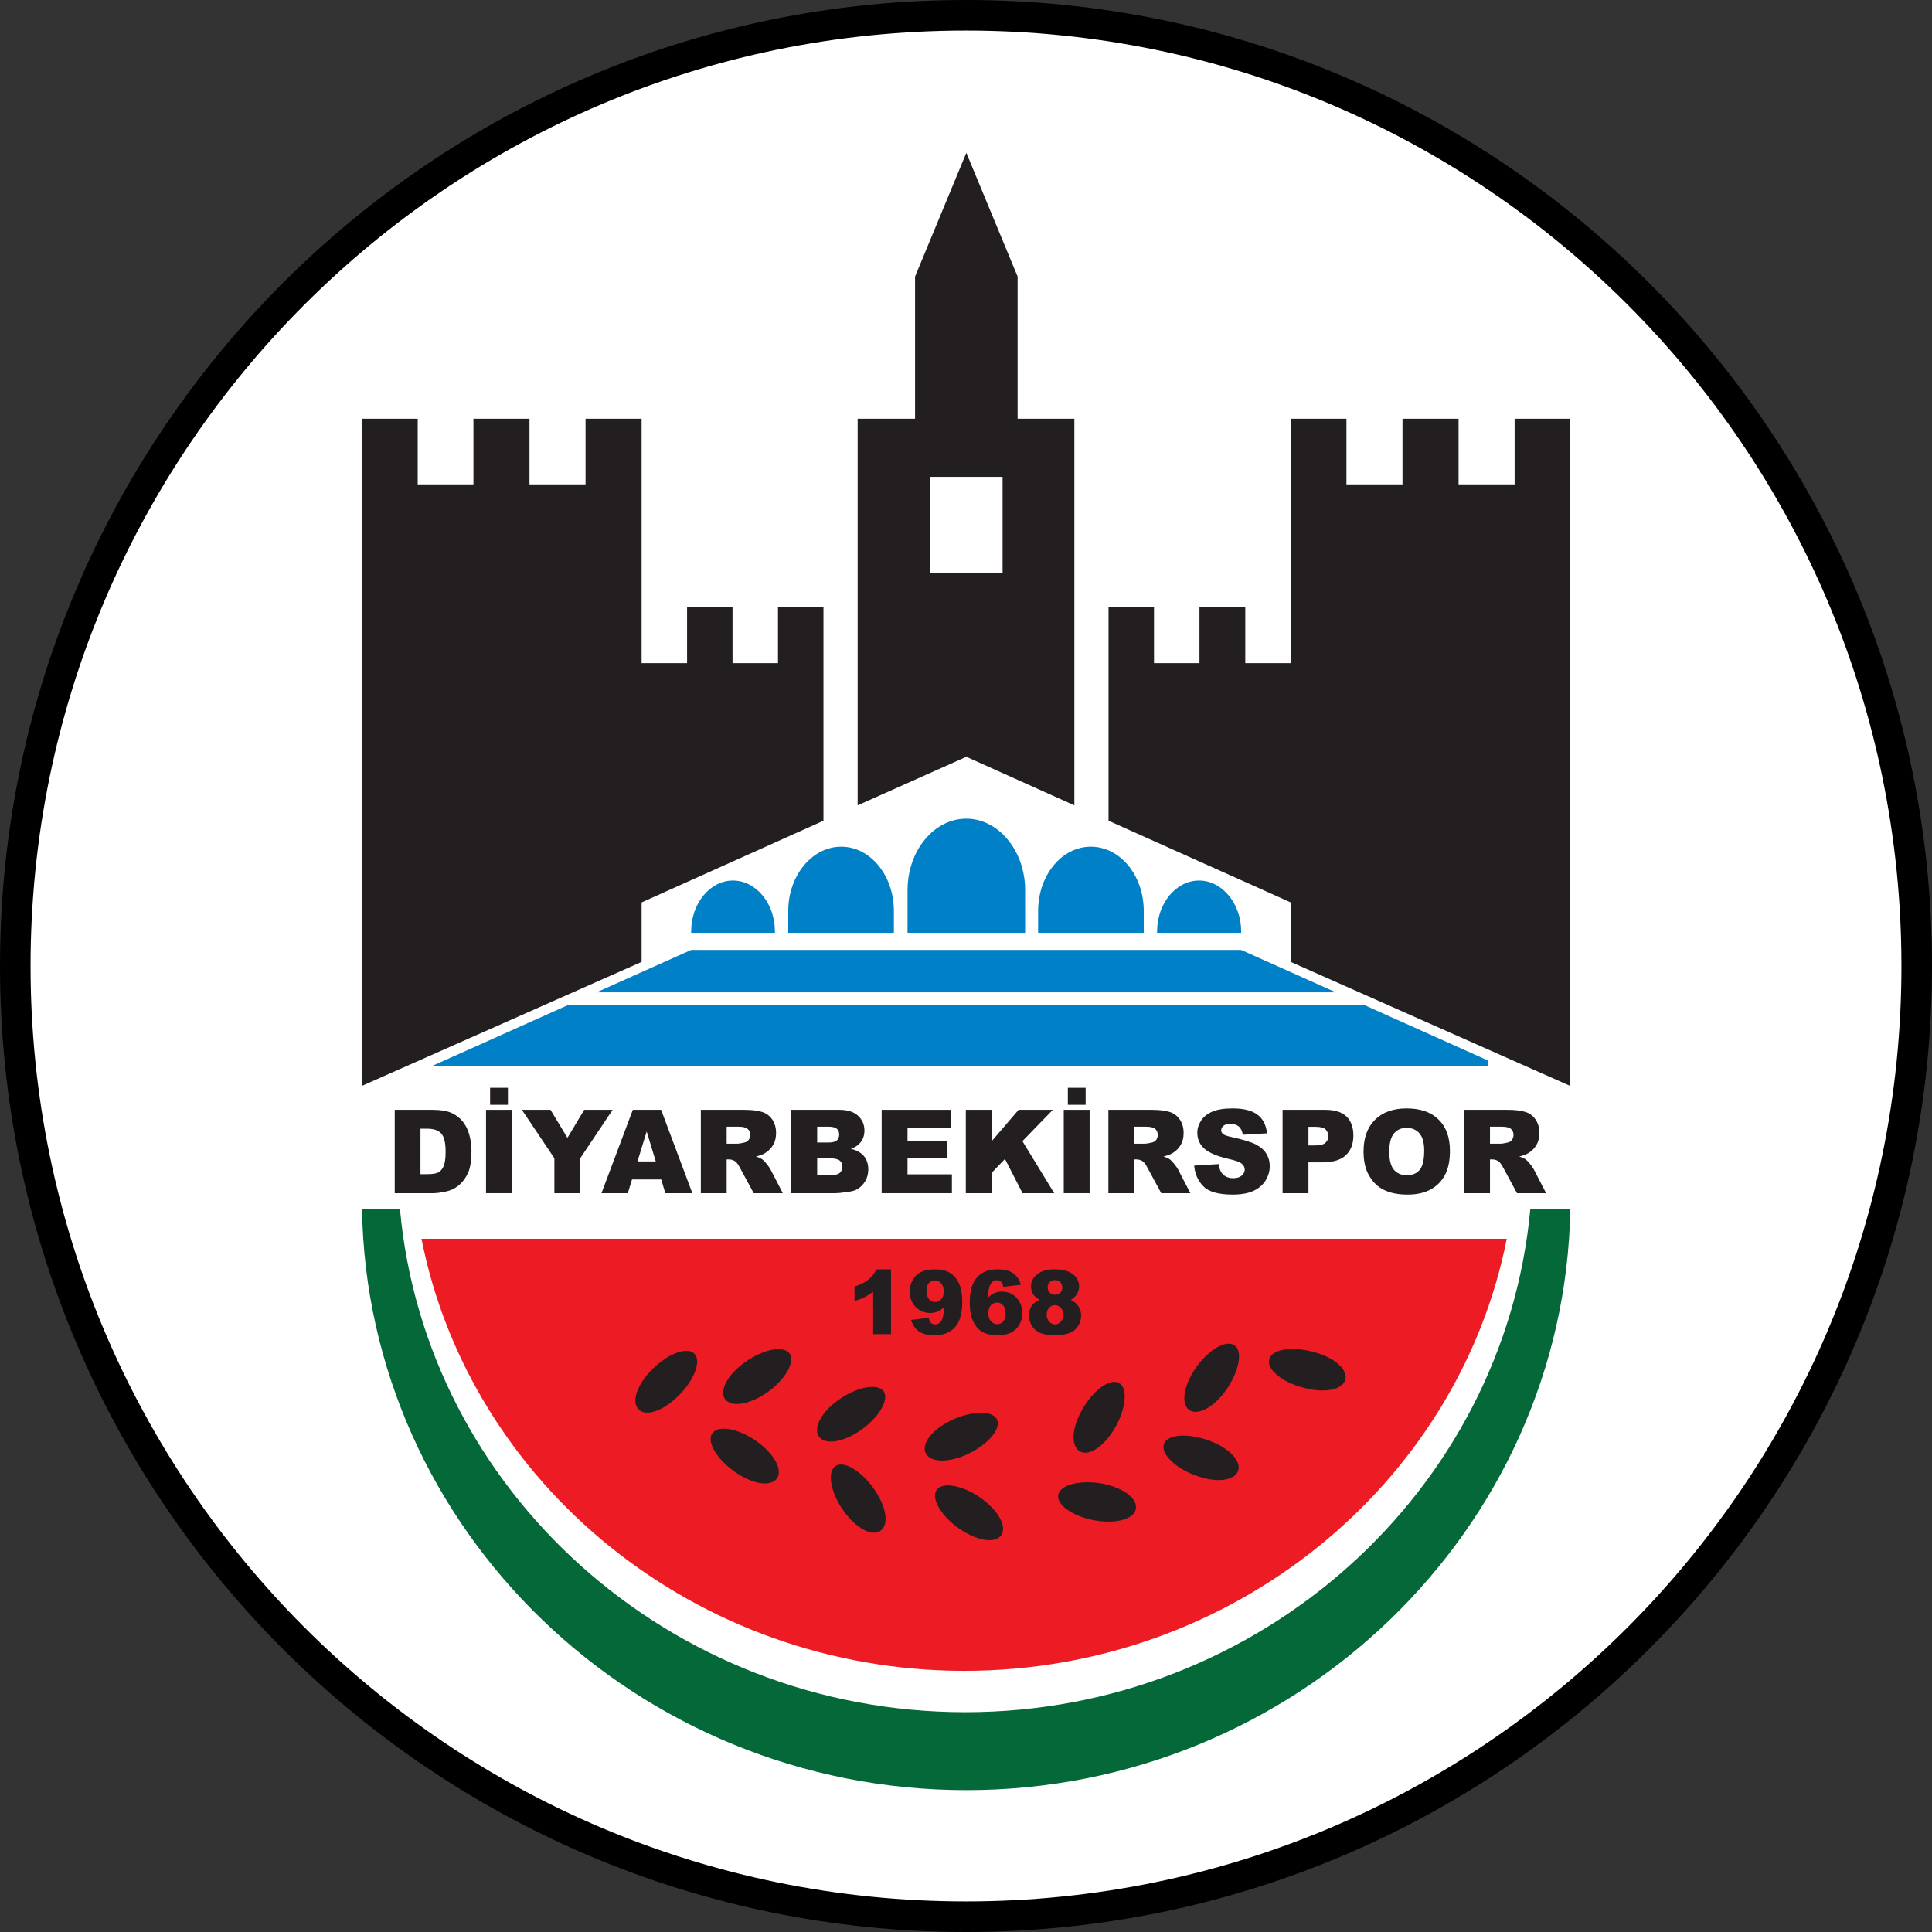
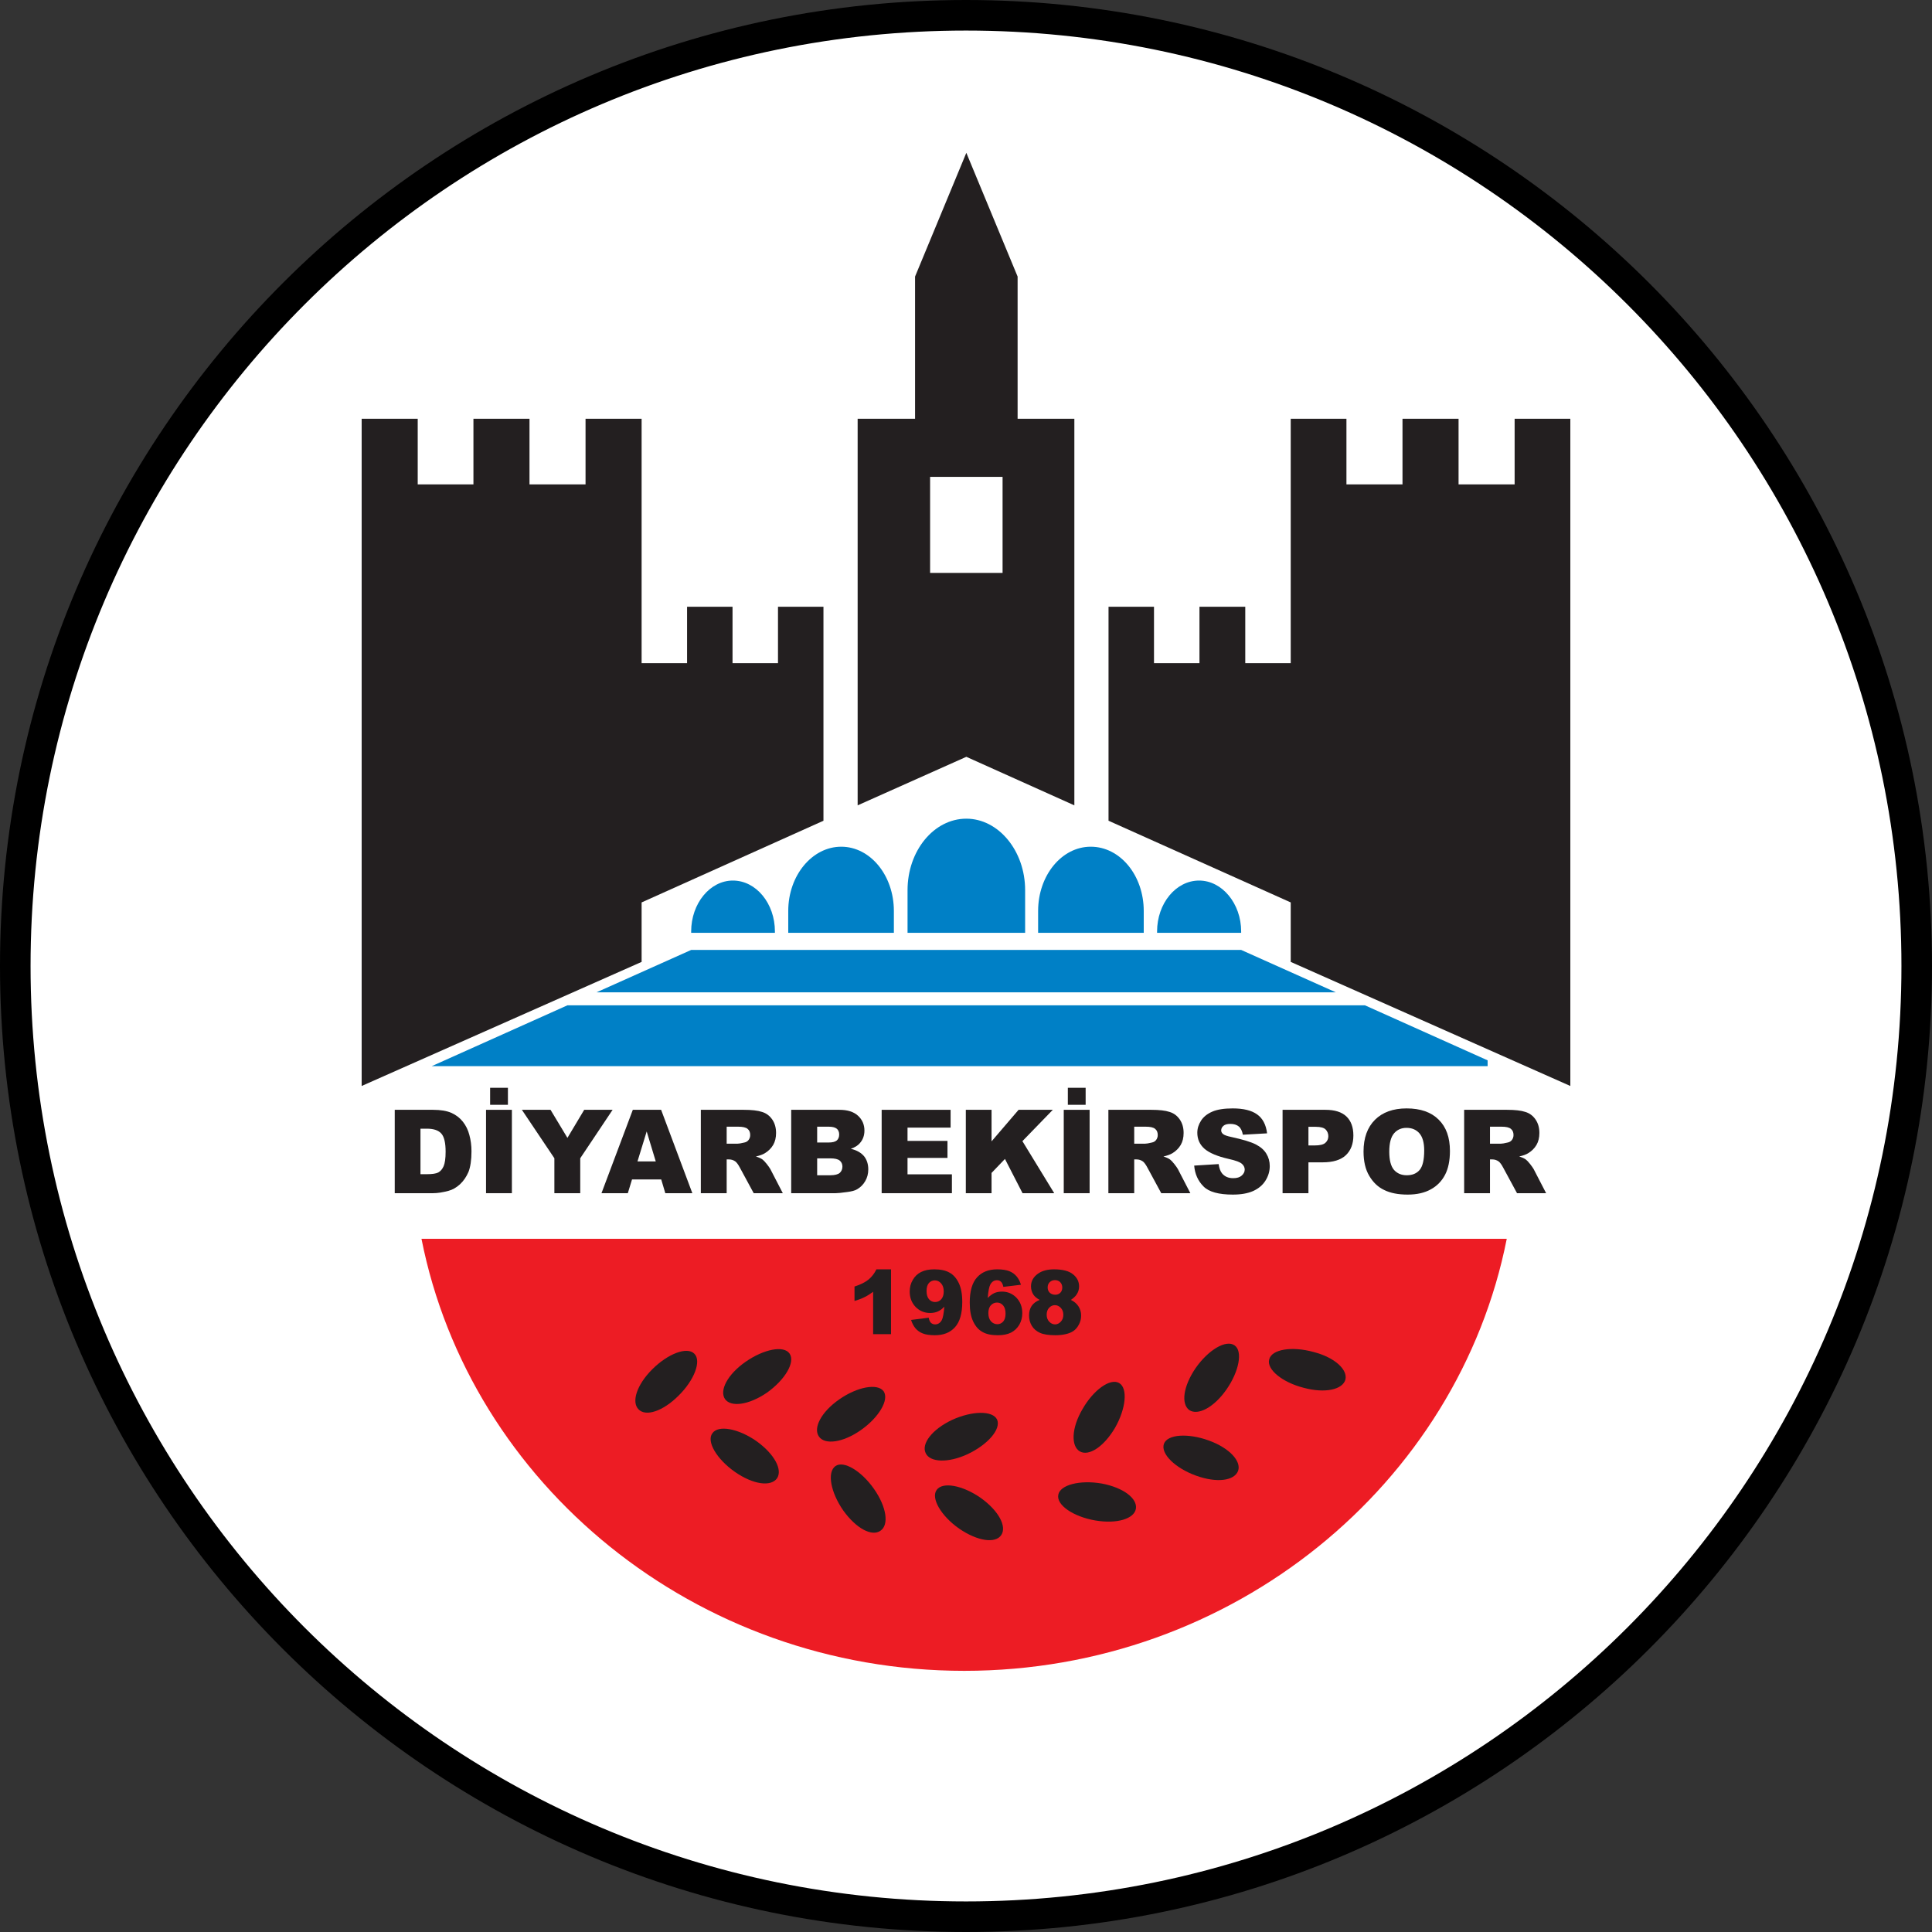
<svg xmlns="http://www.w3.org/2000/svg" xmlns:xlink="http://www.w3.org/1999/xlink" width="1138pt" height="1138pt" viewBox="0 0 1138 1138" version="1.1">
  <rect x="0" y="0" width="1138" height="1138" fill="#333333" stroke="none" />
  <defs>
    <g>
      <symbol overflow="visible" id="glyph0-0">
        <path style="stroke:none;" d="M 34.297 0 L 34.297 -42.875 L 0 -42.875 L 0 0 Z M 1.094 -41.781 L 33.203 -41.781 L 33.203 -1.094 L 1.094 -1.094 Z M 1.094 -41.781 " />
      </symbol>
      <symbol overflow="visible" id="glyph0-1">
        <path style="stroke:none;" d="M 5.219 0 L 27.781 0 C 30.453 0 33.469 -0.484 36.828 -1.375 C 39.234 -1.984 41.5 -3.297 43.625 -5.219 C 45.75 -7.203 47.391 -9.609 48.641 -12.484 C 49.797 -15.438 50.422 -19.484 50.422 -24.688 C 50.422 -28.062 50 -31.281 49.188 -34.234 C 48.422 -37.25 47.125 -39.859 45.344 -42.109 C 43.562 -44.375 41.297 -46.094 38.547 -47.328 C 35.812 -48.5 32.234 -49.109 27.781 -49.109 L 5.219 -49.109 Z M 24.141 -38 C 28.125 -38 30.938 -37.047 32.656 -35.125 C 34.359 -33.203 35.188 -29.625 35.188 -24.422 C 35.188 -20.516 34.781 -17.703 34.016 -15.906 C 33.266 -14.203 32.234 -12.969 30.859 -12.203 C 29.562 -11.531 27.297 -11.188 24.078 -11.188 L 20.375 -11.188 L 20.375 -38 Z M 24.141 -38 " />
      </symbol>
      <symbol overflow="visible" id="glyph0-2">
        <path style="stroke:none;" d="M 5.625 0 L 20.859 0 L 20.859 -49.109 L 5.625 -49.109 Z M 8.031 -52.062 L 18.516 -52.062 L 18.516 -62.078 L 8.031 -62.078 Z M 8.031 -52.062 " />
      </symbol>
      <symbol overflow="visible" id="glyph0-3">
        <path style="stroke:none;" d="M 19.203 -20.578 L 19.203 0 L 34.438 0 L 34.438 -20.578 L 53.5 -49.109 L 36.766 -49.109 L 26.891 -32.578 L 16.938 -49.109 L 0.062 -49.109 Z M 19.203 -20.578 " />
      </symbol>
      <symbol overflow="visible" id="glyph0-4">
        <path style="stroke:none;" d="M 37.656 0 L 53.578 0 L 35.188 -49.109 L 18.516 -49.109 L 0.062 0 L 15.578 0 L 18.047 -8.094 L 35.25 -8.094 Z M 21.266 -18.719 L 26.688 -36.359 L 32.031 -18.719 Z M 21.266 -18.719 " />
      </symbol>
      <symbol overflow="visible" id="glyph0-5">
        <path style="stroke:none;" d="M 20.438 0 L 20.438 -19.891 L 21.812 -19.891 C 23.188 -19.891 24.422 -19.484 25.516 -18.719 C 26.266 -18.172 27.234 -16.938 28.266 -14.953 L 36.359 0 L 53.5 0 L 46.156 -14.203 C 45.75 -14.891 45.062 -15.906 44.031 -17.219 C 42.938 -18.594 42.109 -19.406 41.562 -19.828 C 40.75 -20.438 39.438 -21.062 37.656 -21.609 C 39.922 -22.156 41.703 -22.766 43.016 -23.594 C 45 -24.828 46.641 -26.406 47.812 -28.391 C 48.969 -30.391 49.531 -32.719 49.531 -35.469 C 49.531 -38.625 48.766 -41.219 47.266 -43.422 C 45.75 -45.609 43.766 -47.125 41.219 -47.875 C 38.75 -48.703 35.188 -49.109 30.531 -49.109 L 5.219 -49.109 L 5.219 0 Z M 20.438 -39.172 L 27.094 -39.172 C 29.906 -39.172 31.766 -38.75 32.781 -37.859 C 33.812 -37.047 34.297 -35.812 34.297 -34.234 C 34.297 -33.125 33.953 -32.172 33.344 -31.344 C 32.719 -30.531 31.891 -30.047 30.859 -29.844 C 28.875 -29.359 27.578 -29.156 26.812 -29.156 L 20.438 -29.156 Z M 20.438 -39.172 " />
      </symbol>
      <symbol overflow="visible" id="glyph0-6">
        <path style="stroke:none;" d="M 5.078 0 L 31.281 0 C 32.375 0 34.641 -0.203 38.062 -0.688 C 40.672 -1.031 42.594 -1.516 43.828 -2.266 C 45.891 -3.422 47.531 -5.078 48.703 -7.141 C 49.875 -9.125 50.484 -11.453 50.484 -14 C 50.484 -17.078 49.656 -19.688 48.016 -21.75 C 46.297 -23.797 43.766 -25.312 40.203 -26.141 C 42.531 -26.953 44.312 -28.062 45.484 -29.422 C 47.328 -31.484 48.219 -33.953 48.219 -36.906 C 48.219 -40.328 46.984 -43.281 44.453 -45.609 C 41.906 -47.953 38.281 -49.109 33.469 -49.109 L 5.078 -49.109 Z M 20.375 -39.172 L 27.094 -39.172 C 29.422 -39.172 31 -38.75 31.969 -37.938 C 32.859 -37.172 33.344 -36.016 33.344 -34.578 C 33.344 -33.062 32.859 -31.891 31.969 -31.078 C 31 -30.25 29.359 -29.844 26.953 -29.844 L 20.375 -29.844 Z M 20.375 -20.516 L 28.062 -20.516 C 30.734 -20.516 32.578 -20.094 33.672 -19.203 C 34.703 -18.312 35.25 -17.141 35.25 -15.703 C 35.25 -14.125 34.703 -12.891 33.672 -11.938 C 32.578 -11.047 30.734 -10.562 28.125 -10.562 L 20.375 -10.562 Z M 20.375 -20.516 " />
      </symbol>
      <symbol overflow="visible" id="glyph0-7">
        <path style="stroke:none;" d="M 5 0 L 46.375 0 L 46.375 -11.109 L 20.234 -11.109 L 20.234 -20.781 L 43.766 -20.781 L 43.766 -30.797 L 20.234 -30.797 L 20.234 -38.625 L 45.609 -38.625 L 45.609 -49.109 L 5 -49.109 Z M 5 0 " />
      </symbol>
      <symbol overflow="visible" id="glyph0-8">
        <path style="stroke:none;" d="M 5.078 0 L 20.234 0 L 20.234 -11.938 L 28.125 -20.172 L 38.484 0 L 57.141 0 L 38.406 -30.656 L 56.312 -49.109 L 36.156 -49.109 L 20.234 -30.531 L 20.234 -49.109 L 5.078 -49.109 Z M 5.078 0 " />
      </symbol>
      <symbol overflow="visible" id="glyph0-9">
        <path style="stroke:none;" d="M 7.891 -3.984 C 11.047 -0.75 16.875 0.828 25.172 0.828 C 29.969 0.828 33.891 0.141 37.047 -1.234 C 40.125 -2.609 42.594 -4.594 44.312 -7.266 C 46.031 -9.953 46.922 -12.828 46.922 -15.984 C 46.922 -18.656 46.234 -21.125 44.922 -23.25 C 43.625 -25.453 41.562 -27.234 38.688 -28.734 C 35.812 -30.188 31.078 -31.625 24.484 -33.062 C 21.812 -33.609 20.094 -34.234 19.406 -34.844 C 18.656 -35.469 18.312 -36.219 18.312 -36.969 C 18.312 -38.062 18.797 -38.969 19.688 -39.719 C 20.578 -40.469 21.875 -40.812 23.672 -40.812 C 25.797 -40.812 27.438 -40.328 28.672 -39.297 C 29.906 -38.281 30.656 -36.625 31.078 -34.438 L 45.344 -35.25 C 44.719 -40.406 42.734 -44.109 39.438 -46.438 C 36.156 -48.766 31.422 -49.938 25.109 -49.938 C 20.031 -49.938 15.984 -49.312 13.031 -48.016 C 10.078 -46.719 7.891 -45 6.453 -42.734 C 5 -40.469 4.25 -38.141 4.25 -35.594 C 4.25 -31.766 5.688 -28.609 8.5 -26.141 C 11.391 -23.672 16.125 -21.672 22.766 -20.172 C 26.812 -19.281 29.422 -18.312 30.531 -17.281 C 31.625 -16.328 32.172 -15.156 32.172 -13.922 C 32.172 -12.547 31.547 -11.391 30.391 -10.359 C 29.219 -9.328 27.578 -8.844 25.375 -8.844 C 22.5 -8.844 20.297 -9.812 18.719 -11.797 C 17.766 -13.031 17.141 -14.812 16.812 -17.141 L 2.406 -16.25 C 2.812 -11.312 4.672 -7.203 7.891 -3.984 Z M 7.891 -3.984 " />
      </symbol>
      <symbol overflow="visible" id="glyph0-10">
        <path style="stroke:none;" d="M 4.938 0 L 20.172 0 L 20.172 -18.172 L 28.469 -18.172 C 34.641 -18.172 39.172 -19.547 42.188 -22.359 C 45.141 -25.172 46.641 -29.016 46.641 -34.016 C 46.641 -38.828 45.266 -42.594 42.531 -45.203 C 39.781 -47.812 35.672 -49.109 30.188 -49.109 L 4.938 -49.109 Z M 20.172 -39.094 L 24.484 -39.094 C 27.375 -39.094 29.297 -38.547 30.312 -37.516 C 31.344 -36.422 31.891 -35.125 31.891 -33.547 C 31.891 -31.969 31.281 -30.656 30.109 -29.625 C 28.953 -28.609 26.812 -28.125 23.938 -28.125 L 20.172 -28.125 Z M 20.172 -39.094 " />
      </symbol>
      <symbol overflow="visible" id="glyph0-11">
        <path style="stroke:none;" d="M 6.453 -10.219 C 8.719 -6.375 11.656 -3.562 15.297 -1.859 C 18.938 -0.062 23.531 0.828 29.078 0.828 C 34.5 0.828 39.031 -0.203 42.734 -2.266 C 46.375 -4.25 49.188 -7.141 51.109 -10.844 C 53.016 -14.469 53.984 -19.203 53.984 -24.906 C 53.984 -32.859 51.781 -38.969 47.328 -43.344 C 42.938 -47.734 36.625 -49.938 28.469 -49.938 C 20.516 -49.938 14.266 -47.672 9.812 -43.219 C 5.344 -38.75 3.094 -32.516 3.094 -24.562 C 3.094 -18.797 4.188 -14 6.453 -10.219 Z M 21.062 -35.25 C 22.906 -37.391 25.375 -38.484 28.391 -38.484 C 31.625 -38.484 34.156 -37.391 36.016 -35.25 C 37.859 -33.125 38.828 -29.766 38.828 -25.172 C 38.828 -19.688 37.938 -15.844 36.156 -13.719 C 34.359 -11.594 31.828 -10.562 28.531 -10.562 C 25.375 -10.562 22.844 -11.656 20.984 -13.781 C 19.141 -15.984 18.25 -19.547 18.25 -24.484 C 18.25 -29.5 19.203 -33.062 21.062 -35.25 Z M 21.062 -35.25 " />
      </symbol>
      <symbol overflow="visible" id="glyph1-0">
        <path style="stroke:none;" d="M 26.219 0 L 26.219 -32.781 L 0 -32.781 L 0 0 Z M 0.844 -31.938 L 25.391 -31.938 L 25.391 -0.844 L 0.844 -0.844 Z M 0.844 -31.938 " />
      </symbol>
      <symbol overflow="visible" id="glyph1-1">
        <path style="stroke:none;" d="M 17.203 -38.188 C 16.047 -35.828 14.531 -33.828 12.594 -32.203 C 10.594 -30.578 7.875 -29.219 4.297 -28.062 L 4.297 -19.562 C 6.719 -20.297 8.703 -21.031 10.328 -21.875 C 11.906 -22.656 13.531 -23.703 15.266 -24.969 L 15.266 0 L 25.812 0 L 25.812 -38.188 Z M 17.203 -38.188 " />
      </symbol>
      <symbol overflow="visible" id="glyph1-2">
        <path style="stroke:none;" d="M 5.25 -3.406 C 6.406 -2.094 7.812 -1.094 9.547 -0.422 C 11.281 0.266 13.641 0.625 16.625 0.625 C 21.719 0.625 25.656 -0.938 28.484 -4.094 C 31.359 -7.234 32.781 -12.219 32.781 -18.984 C 32.781 -23.609 32.094 -27.281 30.734 -30.109 C 29.375 -32.938 27.594 -34.984 25.281 -36.25 C 23.031 -37.562 20.031 -38.188 16.266 -38.188 C 13.109 -38.188 10.547 -37.656 8.5 -36.609 C 6.406 -35.562 4.766 -33.984 3.625 -31.938 C 2.406 -29.891 1.828 -27.641 1.828 -25.125 C 1.828 -21.5 2.984 -18.469 5.297 -16.047 C 7.609 -13.688 10.484 -12.484 13.844 -12.484 C 15.578 -12.484 17.094 -12.797 18.406 -13.375 C 19.719 -13.953 20.984 -14.891 22.234 -16.203 C 21.875 -12.172 21.406 -9.547 20.719 -8.281 C 19.781 -6.609 18.469 -5.766 16.781 -5.766 C 15.844 -5.766 15.047 -6.078 14.375 -6.656 C 13.75 -7.234 13.266 -8.281 13.016 -9.703 L 2.625 -8.391 C 3.25 -6.406 4.141 -4.766 5.25 -3.406 Z M 20.406 -20.562 C 19.406 -19.453 18.203 -18.938 16.734 -18.938 C 15.312 -18.938 14.109 -19.516 13.172 -20.609 C 12.219 -21.719 11.75 -23.344 11.75 -25.438 C 11.75 -27.484 12.219 -29.062 13.109 -30.109 C 14.062 -31.156 15.219 -31.688 16.578 -31.688 C 18.047 -31.688 19.297 -31.109 20.297 -29.953 C 21.344 -28.797 21.875 -27.219 21.875 -25.172 C 21.875 -23.188 21.344 -21.609 20.406 -20.562 Z M 20.406 -20.562 " />
      </symbol>
      <symbol overflow="visible" id="glyph1-3">
        <path style="stroke:none;" d="M 29.734 -34.141 C 28.594 -35.453 27.172 -36.453 25.438 -37.141 C 23.703 -37.812 21.344 -38.188 18.359 -38.188 C 13.266 -38.188 9.344 -36.609 6.5 -33.469 C 3.625 -30.312 2.203 -25.328 2.203 -18.562 C 2.203 -13.953 2.891 -10.234 4.25 -7.453 C 5.609 -4.609 7.391 -2.562 9.703 -1.312 C 11.953 0 14.953 0.625 18.719 0.625 C 21.875 0.625 24.438 0.109 26.547 -0.938 C 28.594 -2 30.219 -3.562 31.422 -5.609 C 32.578 -7.656 33.156 -9.906 33.156 -12.375 C 33.156 -16.047 32 -19.094 29.688 -21.5 C 27.375 -23.859 24.547 -25.078 21.188 -25.078 C 19.453 -25.078 17.938 -24.766 16.625 -24.188 C 15.312 -23.547 14.062 -22.609 12.797 -21.344 C 13.109 -25.391 13.641 -28.016 14.312 -29.219 C 15.266 -30.953 16.578 -31.781 18.25 -31.781 C 19.203 -31.781 19.984 -31.469 20.609 -30.891 C 21.25 -30.312 21.719 -29.266 21.984 -27.859 L 32.359 -29.109 C 31.781 -31.109 30.891 -32.781 29.734 -34.141 Z M 14.641 -17 C 15.625 -18.094 16.844 -18.625 18.312 -18.625 C 19.719 -18.625 20.875 -18.047 21.875 -16.938 C 22.812 -15.844 23.297 -14.219 23.297 -12.109 C 23.297 -10.016 22.812 -8.5 21.922 -7.453 C 20.984 -6.406 19.828 -5.875 18.469 -5.875 C 17 -5.875 15.734 -6.453 14.688 -7.609 C 13.688 -8.766 13.172 -10.328 13.172 -12.375 C 13.172 -14.375 13.641 -15.953 14.641 -17 Z M 14.641 -17 " />
      </symbol>
      <symbol overflow="visible" id="glyph1-4">
        <path style="stroke:none;" d="M 3.672 -16.625 C 2.672 -15.109 2.156 -13.266 2.156 -11.062 C 2.156 -8.812 2.672 -6.766 3.781 -4.938 C 4.875 -3.094 6.5 -1.734 8.609 -0.781 C 10.703 0.156 13.75 0.625 17.672 0.625 C 19.828 0.625 21.828 0.422 23.656 0 C 25.547 -0.422 27.125 -1.047 28.375 -1.938 C 29.641 -2.828 30.688 -4.094 31.531 -5.719 C 32.422 -7.344 32.828 -9.125 32.828 -11.016 C 32.828 -12.953 32.312 -14.734 31.312 -16.312 C 30.312 -17.938 28.797 -19.203 26.797 -20.188 C 28.328 -21.25 29.484 -22.297 30.156 -23.344 C 31.156 -24.812 31.625 -26.438 31.625 -28.109 C 31.625 -31 30.422 -33.406 28.016 -35.297 C 25.656 -37.234 21.922 -38.188 16.891 -38.188 C 13.109 -38.188 10.078 -37.406 7.766 -35.875 C 4.766 -33.891 3.297 -31.312 3.297 -28.172 C 3.297 -26.281 3.828 -24.594 4.828 -23.125 C 5.609 -22.031 6.766 -21.094 8.391 -20.188 C 6.297 -19.359 4.719 -18.156 3.672 -16.625 Z M 14.312 -30.625 C 15.109 -31.422 16.156 -31.844 17.422 -31.844 C 18.672 -31.844 19.719 -31.422 20.516 -30.625 C 21.297 -29.797 21.719 -28.75 21.719 -27.484 C 21.719 -26.219 21.344 -25.172 20.562 -24.391 C 19.781 -23.609 18.781 -23.234 17.578 -23.234 C 16.266 -23.234 15.156 -23.656 14.312 -24.438 C 13.531 -25.234 13.109 -26.281 13.109 -27.531 C 13.109 -28.844 13.531 -29.844 14.312 -30.625 Z M 14 -15.578 C 14.953 -16.578 16.109 -17.094 17.359 -17.094 C 18.672 -17.094 19.828 -16.578 20.828 -15.531 C 21.828 -14.484 22.344 -13.109 22.344 -11.438 C 22.344 -9.812 21.875 -8.438 20.875 -7.391 C 19.875 -6.297 18.719 -5.766 17.516 -5.766 C 16.203 -5.766 15.047 -6.297 14.062 -7.344 C 13.062 -8.391 12.531 -9.75 12.531 -11.438 C 12.531 -13.172 13.016 -14.531 14 -15.578 Z M 14 -15.578 " />
      </symbol>
    </g>
  </defs>
  <g id="surface1">
    <path style=" stroke:none;fill-rule:nonzero;fill:rgb(100%,100%,100%);fill-opacity:1;" d="M 1129 569 C 1129 878.277 878.277 1129 569 1129 C 259.723 1129 9 878.277 9 569 C 9 259.723 259.723 9 569 9 C 878.277 9 1129 259.723 1129 569 " />
    <path style="fill:none;stroke-width:180;stroke-linecap:butt;stroke-linejoin:miter;stroke:rgb(0%,0%,0%);stroke-opacity:1;stroke-miterlimit:10;" d="M 11290 5690 C 11290 2597.227 8782.773 90 5690 90 C 2597.227 90 90 2597.227 90 5690 C 90 8782.773 2597.227 11290 5690 11290 C 8782.773 11290 11290 8782.773 11290 5690 Z M 11290 5690 " transform="matrix(0.1,0,0,-0.1,0,1138)" />
    <path style=" stroke:none;fill-rule:evenodd;fill:rgb(100%,100%,100%);fill-opacity:1;" d="M 569.195 1058.461 C 767.32 1058.461 929 900.203 929 706.309 L 929 242.625 L 888.129 242.625 L 888.129 281.281 L 862.961 281.281 L 862.961 242.625 L 822.086 242.625 L 822.086 281.281 L 797.121 281.281 L 797.121 242.625 L 756.25 242.625 L 756.25 386.785 L 737.32 386.785 L 737.32 353.363 L 702.691 353.363 L 702.691 386.785 L 683.766 386.785 L 683.766 353.363 L 648.93 353.363 L 648.93 477.188 L 636.852 471.953 L 636.852 242.625 L 603.227 242.625 L 603.227 162.09 L 569.195 79.539 L 534.973 162.09 L 534.973 242.625 L 501.348 242.625 L 501.348 471.953 L 489.066 477.391 L 489.066 353.363 L 454.434 353.363 L 454.434 386.785 L 435.508 386.785 L 435.508 353.363 L 400.676 353.363 L 400.676 386.785 L 381.754 386.785 L 381.754 242.625 L 340.879 242.625 L 340.879 281.281 L 315.914 281.281 L 315.914 242.625 L 275.039 242.625 L 275.039 281.281 L 249.871 281.281 L 249.871 242.625 L 209 242.625 L 209 706.309 C 209 900.203 370.879 1058.461 569.195 1058.461 " />
    <path style=" stroke:none;fill-rule:evenodd;fill:rgb(13.699%,12.199%,12.5%);fill-opacity:1;" d="M 458.258 357.395 L 458.258 390.609 L 431.48 390.609 L 431.48 357.395 L 404.703 357.395 L 404.703 390.609 L 377.926 390.609 L 377.926 246.652 L 344.902 246.652 L 344.902 285.312 L 311.887 285.312 L 311.887 246.652 L 278.867 246.652 L 278.867 285.312 L 246.047 285.312 L 246.047 246.652 L 213.027 246.652 L 213.027 639.672 L 377.926 566.586 L 377.926 531.551 L 485.039 483.434 L 485.039 357.395 L 458.258 357.395 " />
    <path style=" stroke:none;fill-rule:evenodd;fill:rgb(13.699%,12.199%,12.5%);fill-opacity:1;" d="M 892.156 246.652 L 892.156 285.312 L 859.133 285.312 L 859.133 246.652 L 826.109 246.652 L 826.109 285.312 L 793.09 285.312 L 793.09 246.652 L 760.273 246.652 L 760.273 390.609 L 733.496 390.609 L 733.496 357.395 L 706.516 357.395 L 706.516 390.609 L 679.734 390.609 L 679.734 357.395 L 652.953 357.395 L 652.953 483.434 L 760.273 531.551 L 760.273 566.586 L 924.969 639.672 L 924.969 246.652 L 892.156 246.652 " />
    <path style=" stroke:none;fill-rule:evenodd;fill:rgb(13.699%,12.199%,12.5%);fill-opacity:1;" d="M 547.855 337.457 L 590.543 337.457 L 590.543 280.879 L 547.855 280.879 Z M 569.195 445.781 L 505.176 474.371 L 505.176 246.652 L 538.996 246.652 L 538.996 162.895 L 569.195 90.012 L 599.398 162.895 L 599.398 246.652 L 632.824 246.652 L 632.824 474.371 L 569.195 445.781 " />
    <path style=" stroke:none;fill-rule:evenodd;fill:rgb(0%,50.2%,77.599%);fill-opacity:1;" d="M 495.512 498.734 C 512.625 498.734 526.516 515.645 526.516 536.586 L 526.516 549.469 L 464.301 549.469 L 464.301 536.586 C 464.301 515.645 478.395 498.734 495.512 498.734 " />
    <path style=" stroke:none;fill-rule:evenodd;fill:rgb(0%,50.2%,77.599%);fill-opacity:1;" d="M 569.195 482.223 C 588.125 482.223 603.828 501.148 603.828 524.305 L 603.828 549.469 L 534.57 549.469 L 534.57 524.305 C 534.57 501.148 550.07 482.223 569.195 482.223 " />
    <path style=" stroke:none;fill-rule:evenodd;fill:rgb(0%,50.2%,77.599%);fill-opacity:1;" d="M 431.684 518.668 C 445.371 518.668 456.449 532.156 456.449 548.664 L 456.449 549.469 L 407.117 549.469 L 407.117 548.664 C 407.117 532.156 418.191 518.668 431.684 518.668 " />
    <path style=" stroke:none;fill-rule:evenodd;fill:rgb(0%,50.2%,77.599%);fill-opacity:1;" d="M 351.348 584.508 L 407.117 559.539 L 731.078 559.539 L 786.852 584.508 L 351.348 584.508 " />
    <path style=" stroke:none;fill-rule:evenodd;fill:rgb(0%,50.2%,77.599%);fill-opacity:1;" d="M 254.305 627.988 L 334.234 592.152 L 803.965 592.152 L 876.25 624.574 L 876.25 627.988 L 254.305 627.988 " />
    <path style=" stroke:none;fill-rule:evenodd;fill:rgb(0%,50.2%,77.599%);fill-opacity:1;" d="M 642.484 498.734 C 625.375 498.734 611.48 515.645 611.48 536.586 L 611.48 549.469 L 673.695 549.469 L 673.695 536.586 C 673.695 515.645 659.809 498.734 642.484 498.734 " />
    <path style=" stroke:none;fill-rule:evenodd;fill:rgb(0%,50.2%,77.599%);fill-opacity:1;" d="M 706.312 518.668 C 692.625 518.668 681.551 532.156 681.551 548.664 L 681.551 549.469 L 731.078 549.469 L 731.078 548.664 C 731.078 532.156 719.809 518.668 706.312 518.668 " />
-     <path style=" stroke:none;fill-rule:evenodd;fill:rgb(1.599%,40.799%,21.999%);fill-opacity:1;" d="M 901.414 711.953 C 886.316 877.859 742.555 1008.531 568.594 1008.531 C 394.438 1008.531 250.477 877.859 235.578 711.953 L 213.227 711.953 C 216.246 901.219 374.906 1054.441 569.195 1054.441 C 763.094 1054.441 921.758 901.219 924.969 711.953 L 901.414 711.953 " />
    <path style=" stroke:none;fill-rule:evenodd;fill:rgb(92.899%,10.999%,14.099%);fill-opacity:1;" d="M 887.523 729.68 C 858.93 874.238 726.25 984.168 567.992 984.168 C 409.539 984.168 276.852 874.238 248.262 729.68 L 887.523 729.68 " />
    <path style=" stroke:none;fill-rule:evenodd;fill:rgb(13.699%,12.199%,12.5%);fill-opacity:1;" d="M 773.562 796.316 C 786.246 799.531 793.898 806.777 792.484 812.629 C 790.875 818.457 780.609 820.883 767.93 817.453 C 755.238 814.23 745.98 806.586 747.59 800.746 C 749 794.703 761.078 792.891 773.562 796.316 " />
    <path style=" stroke:none;fill-rule:evenodd;fill:rgb(13.699%,12.199%,12.5%);fill-opacity:1;" d="M 637.656 829.945 C 631.012 841.219 630.809 851.883 636.051 854.906 C 641.281 857.926 650.137 852.289 656.785 841.016 C 663.227 829.742 664.438 817.656 659.199 814.637 C 653.965 811.613 644.102 818.66 637.656 829.945 " />
    <path style=" stroke:none;fill-rule:evenodd;fill:rgb(13.699%,12.199%,12.5%);fill-opacity:1;" d="M 711.953 848.469 C 724.23 852.887 731.281 860.746 729.27 866.383 C 727.051 872.223 716.785 873.633 704.504 869.199 C 692.219 864.77 683.566 856.312 685.574 850.477 C 687.594 844.84 699.672 844.027 711.953 848.469 " />
    <path style=" stroke:none;fill-rule:evenodd;fill:rgb(13.699%,12.199%,12.5%);fill-opacity:1;" d="M 648.93 873.832 C 661.812 876.246 670.074 882.695 669.066 888.727 C 668.055 894.566 657.992 897.789 645.105 895.582 C 632.223 893.359 622.152 886.516 623.359 880.473 C 624.367 874.633 636.051 871.613 648.93 873.832 " />
    <path style=" stroke:none;fill-rule:evenodd;fill:rgb(13.699%,12.199%,12.5%);fill-opacity:1;" d="M 704.301 805.773 C 696.855 816.652 695.641 826.926 700.477 830.543 C 705.512 833.969 714.977 829.133 722.422 818.457 C 729.867 807.793 732.09 795.91 727.25 792.496 C 722.219 788.863 711.754 795.109 704.301 805.773 " />
    <path style=" stroke:none;fill-rule:evenodd;fill:rgb(13.699%,12.199%,12.5%);fill-opacity:1;" d="M 560.746 836.383 C 548.863 842.02 542.621 850.477 545.242 855.906 C 547.66 861.344 558.328 861.949 570.004 856.52 C 581.887 850.879 589.738 841.816 587.32 836.18 C 584.711 830.746 572.625 830.949 560.746 836.383 " />
    <path style=" stroke:none;fill-rule:evenodd;fill:rgb(13.699%,12.199%,12.5%);fill-opacity:1;" d="M 577.656 882.289 C 588.328 889.934 593.164 899.199 589.738 904.238 C 586.316 909.266 575.844 907.859 564.973 900.406 C 554.301 892.953 548.262 882.492 551.684 877.656 C 555.105 872.629 566.984 874.84 577.656 882.289 " />
    <path style=" stroke:none;fill-rule:evenodd;fill:rgb(13.699%,12.199%,12.5%);fill-opacity:1;" d="M 494.301 824.297 C 483.633 831.75 478.801 841.219 482.426 846.246 C 485.844 851.086 496.316 849.867 506.988 842.426 C 517.656 834.973 523.895 824.5 520.473 819.473 C 516.852 814.637 504.973 816.855 494.301 824.297 " />
    <path style=" stroke:none;fill-rule:evenodd;fill:rgb(13.699%,12.199%,12.5%);fill-opacity:1;" d="M 514.836 877.059 C 522.289 887.723 523.695 898.195 518.664 901.613 C 513.629 905.242 504.367 900.406 496.715 889.738 C 489.266 879.062 487.051 867.184 492.09 863.562 C 496.918 860.137 507.391 866.383 514.836 877.059 " />
    <path style=" stroke:none;fill-rule:evenodd;fill:rgb(13.699%,12.199%,12.5%);fill-opacity:1;" d="M 439.133 802.156 C 428.465 809.605 423.629 819.066 427.055 824.105 C 430.477 828.93 440.945 827.727 451.82 820.273 C 462.488 812.629 468.527 802.359 465.105 797.32 C 461.684 792.289 449.809 794.703 439.133 802.156 " />
    <path style=" stroke:none;fill-rule:evenodd;fill:rgb(13.699%,12.199%,12.5%);fill-opacity:1;" d="M 445.578 848.863 C 456.246 856.52 461.078 865.785 457.656 870.812 C 454.031 875.852 443.562 874.441 432.895 866.988 C 422.223 859.539 415.977 849.066 419.605 844.238 C 423.023 839.199 434.906 841.41 445.578 848.863 " />
    <path style=" stroke:none;fill-rule:evenodd;fill:rgb(13.699%,12.199%,12.5%);fill-opacity:1;" d="M 384.168 806.586 C 374.906 815.844 371.887 825.91 376.113 830.137 C 380.344 834.566 390.41 831.355 399.672 822.09 C 408.934 813.023 413.363 801.547 408.934 797.32 C 404.703 793.094 393.426 797.32 384.168 806.586 " />
    <g style="fill:rgb(13.699%,12.199%,12.5%);fill-opacity:1;">
      <use xlink:href="#glyph0-1" x="227.295" y="702.82" />
      <use xlink:href="#glyph0-2" x="280.659" y="702.82" />
      <use xlink:href="#glyph0-3" x="307.34" y="702.82" />
    </g>
    <g style="fill:rgb(13.699%,12.199%,12.5%);fill-opacity:1;">
      <use xlink:href="#glyph0-4" x="354.229" y="702.82" />
      <use xlink:href="#glyph0-5" x="407.593" y="702.82" />
      <use xlink:href="#glyph0-6" x="460.956" y="702.82" />
      <use xlink:href="#glyph0-7" x="514.32" y="702.82" />
    </g>
    <g style="fill:rgb(13.699%,12.199%,12.5%);fill-opacity:1;">
      <use xlink:href="#glyph0-8" x="563.818" y="702.82" />
    </g>
    <g style="fill:rgb(13.699%,12.199%,12.5%);fill-opacity:1;">
      <use xlink:href="#glyph0-2" x="620.955" y="702.82" />
    </g>
    <g style="fill:rgb(13.699%,12.199%,12.5%);fill-opacity:1;">
      <use xlink:href="#glyph0-5" x="647.648" y="702.82" />
    </g>
    <g style="fill:rgb(13.699%,12.199%,12.5%);fill-opacity:1;">
      <use xlink:href="#glyph0-9" x="701" y="702.82" />
    </g>
    <g style="fill:rgb(13.699%,12.199%,12.5%);fill-opacity:1;">
      <use xlink:href="#glyph0-10" x="750.534" y="702.82" />
    </g>
    <g style="fill:rgb(13.699%,12.199%,12.5%);fill-opacity:1;">
      <use xlink:href="#glyph0-11" x="800.068" y="702.82" />
    </g>
    <g style="fill:rgb(13.699%,12.199%,12.5%);fill-opacity:1;">
      <use xlink:href="#glyph0-5" x="857.205" y="702.82" />
    </g>
    <g style="fill:rgb(13.699%,12.199%,12.5%);fill-opacity:1;">
      <use xlink:href="#glyph1-1" x="499.031" y="785.868" />
      <use xlink:href="#glyph1-2" x="534.016" y="785.868" />
      <use xlink:href="#glyph1-3" x="569.002" y="785.868" />
      <use xlink:href="#glyph1-4" x="603.987" y="785.868" />
    </g>
  </g>
</svg>